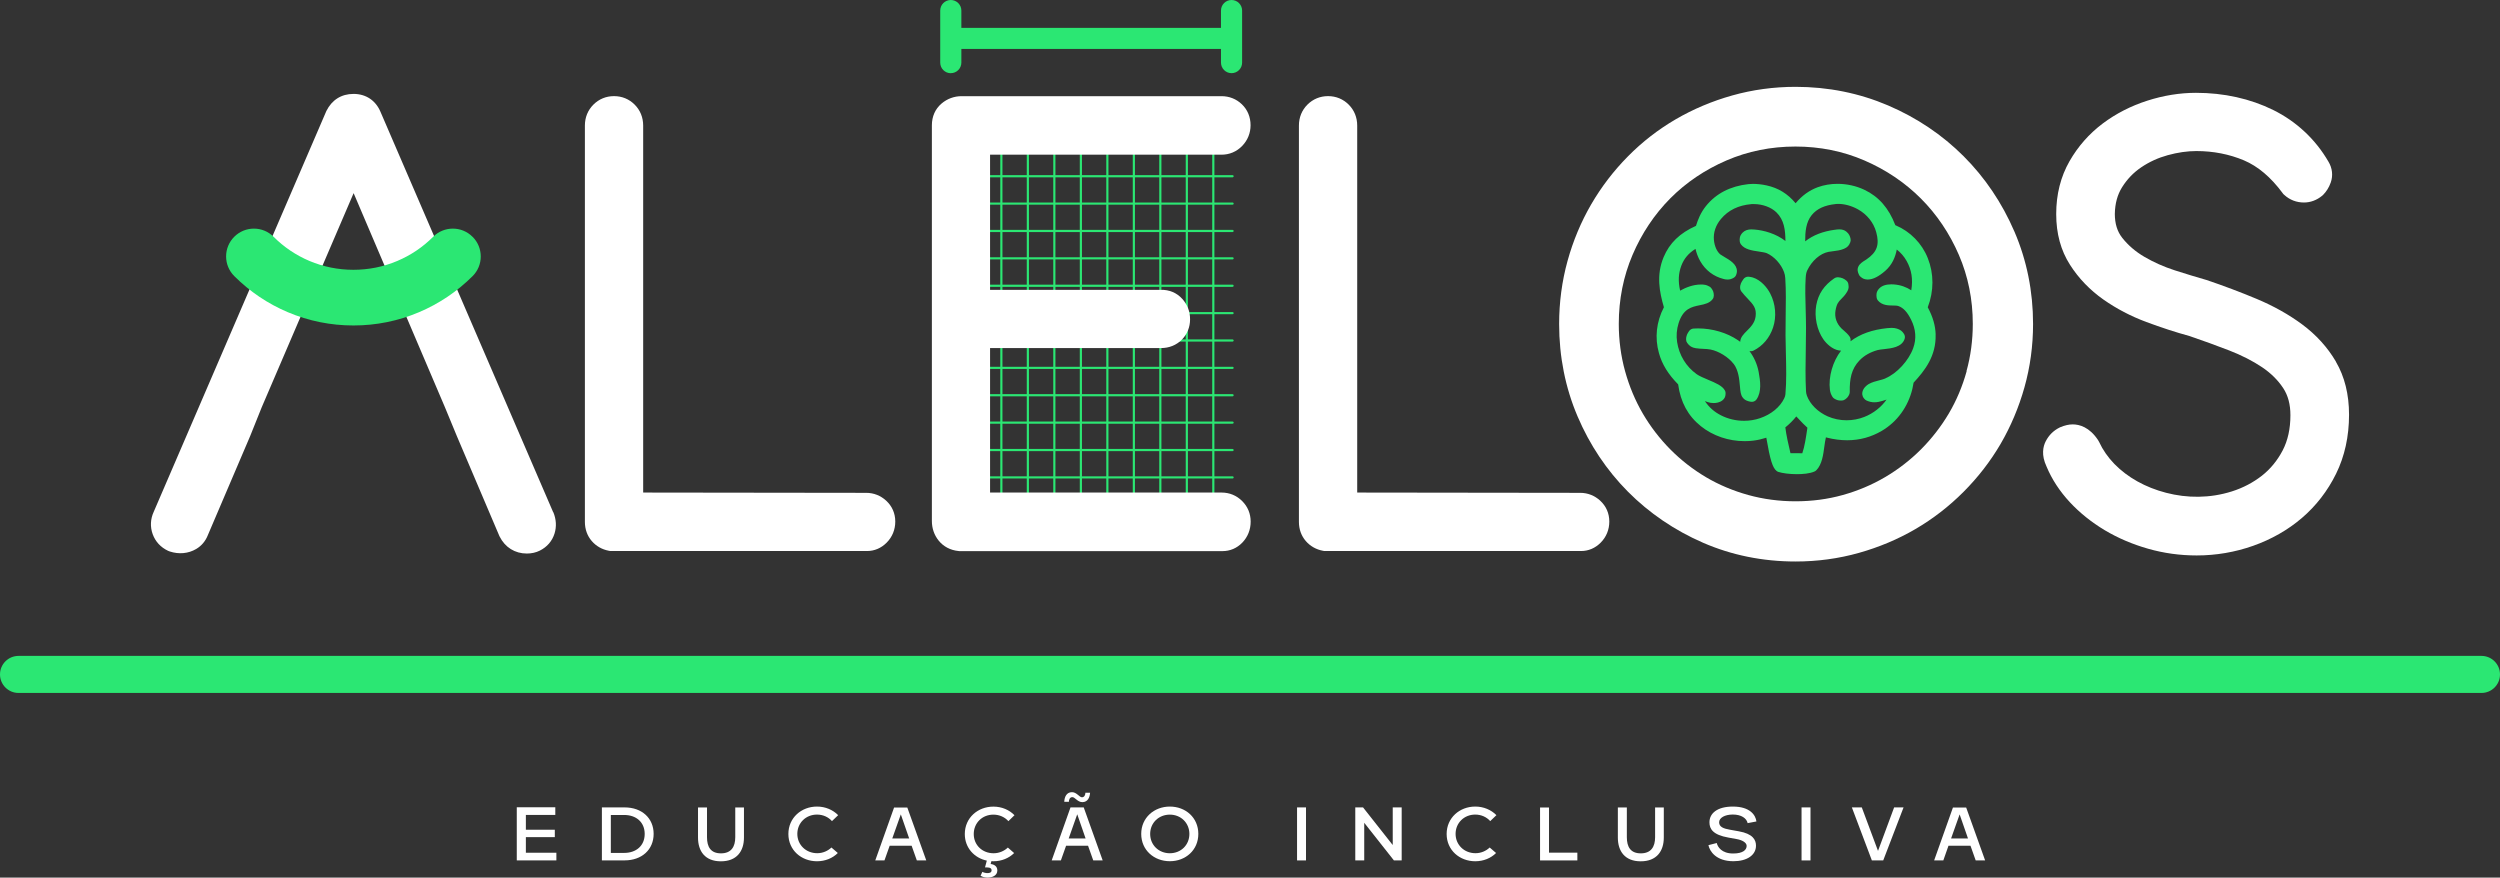
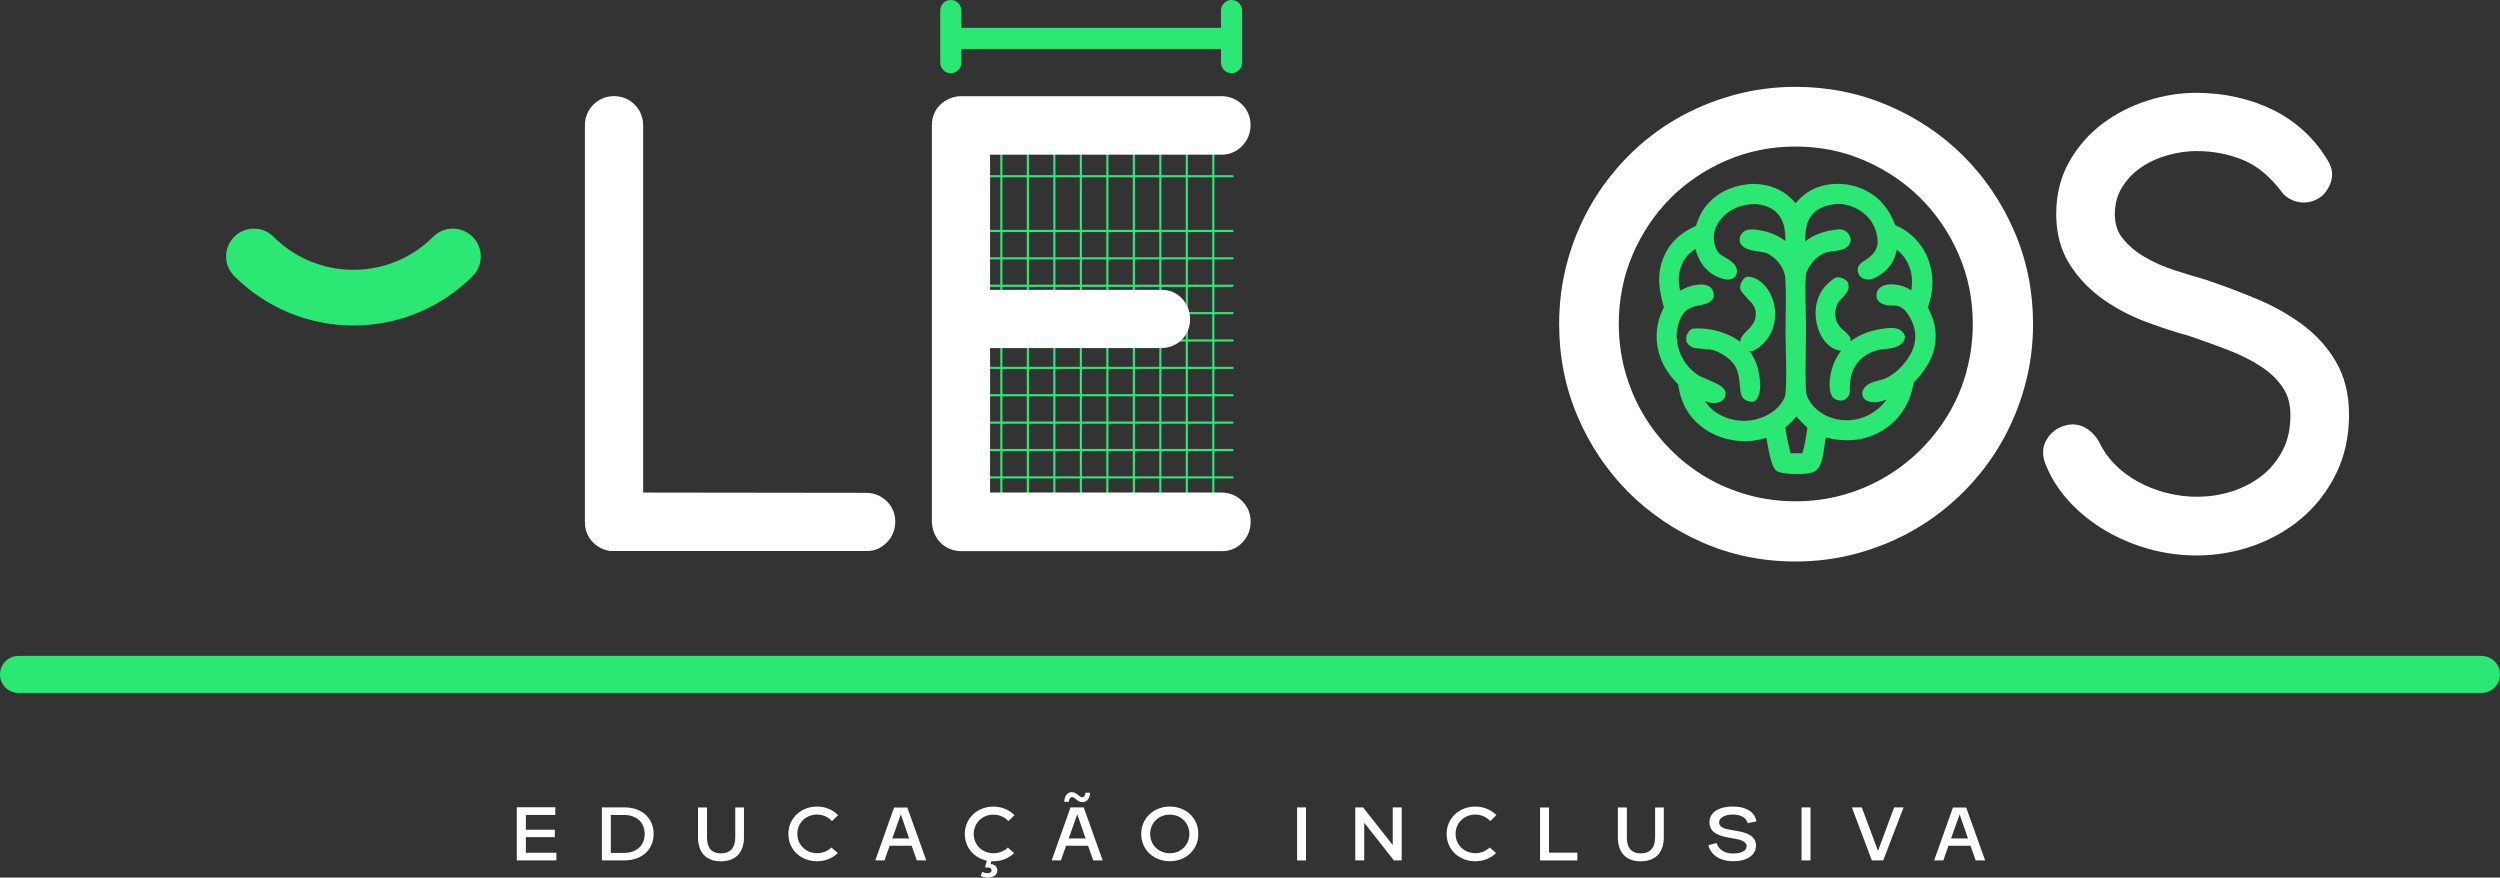
<svg xmlns="http://www.w3.org/2000/svg" id="b" data-name="Camada 2" viewBox="0 0 508.73 178.58">
  <rect x="0" y="0" width="508.73" height="178.58" fill="#333333" stroke="none" />
  <defs>
    <style>      .d {        fill: #fff;      }      .e {        fill: #2be773;      }    </style>
  </defs>
  <g id="c" data-name="Camada 7">
    <g>
      <g>
        <path class="d" d="M105.16,175.09v-10.82h7.84v1.56h-5.99v3.01h5.89v1.51h-5.89v3.18h6.21v1.55h-8.07Z" />
        <path class="d" d="M122.48,175.09v-10.79h4.63c3.47,0,5.9,2.16,5.9,5.39s-2.43,5.39-5.9,5.39h-4.63ZM124.3,173.56h2.72c2.42,0,4.17-1.45,4.17-3.86s-1.75-3.86-4.17-3.86h-2.72v7.73Z" />
        <path class="d" d="M143.87,164.31v6.06c0,1.96.75,3.28,2.84,3.28s2.91-1.34,2.91-3.28v-6.06h1.77v6.13c0,2.77-1.46,4.83-4.7,4.83s-4.65-2.08-4.65-4.83v-6.13h1.82Z" />
        <path class="d" d="M169.2,172.47l1.29,1.11c-1.06,1.06-2.57,1.68-4.24,1.68-3.18,0-5.82-2.26-5.82-5.55s2.64-5.58,5.82-5.58c1.7,0,3.23.66,4.31,1.75l-1.26,1.21c-.71-.8-1.79-1.33-3.05-1.33-2.26,0-4,1.7-4,3.93s1.75,3.93,4.05,3.93c1.16,0,2.18-.48,2.89-1.16Z" />
        <path class="d" d="M185.52,172.1h-4.48l-1.06,2.99h-1.87l3.83-10.77h2.69l3.86,10.77h-1.92l-1.06-2.99ZM185.01,170.62l-1.7-4.9-1.74,4.9h3.44Z" />
        <path class="d" d="M205.09,172.47l1.28,1.12c-1.06,1.04-2.55,1.67-4.22,1.67-.14,0-.27,0-.41-.02l-.15.58c.75.08,1.36.48,1.36,1.31,0,1.07-1.06,1.45-1.96,1.45-.53,0-1-.1-1.45-.37l.36-.8c.32.17.7.26,1.06.26.39,0,.82-.1.82-.58,0-.65-.9-.58-1.34-.58l.37-1.38c-2.55-.54-4.48-2.6-4.48-5.41,0-3.3,2.64-5.58,5.82-5.58,1.7,0,3.23.66,4.29,1.75l-1.24,1.21c-.71-.8-1.8-1.33-3.05-1.33-2.28,0-4,1.7-4,3.95s1.75,3.91,4.03,3.91c1.17,0,2.2-.48,2.91-1.16Z" />
        <path class="d" d="M221.42,172.1h-4.48l-1.06,2.99h-1.87l3.83-10.79h2.69l3.86,10.79h-1.92l-1.06-2.99ZM216.57,163.16c.03-.95.44-1.96,1.57-1.96.95,0,1.51,1.04,2.02,1.04s.7-.48.71-.92h.95c-.05.95-.48,1.91-1.57,1.91-.97,0-1.5-1.02-2.03-1.02s-.71.51-.71.95h-.95ZM220.91,170.62l-1.7-4.92-1.74,4.92h3.44Z" />
        <path class="d" d="M238.05,164.13c3.22,0,5.8,2.26,5.8,5.56s-2.59,5.56-5.8,5.56-5.82-2.26-5.82-5.56,2.64-5.56,5.82-5.56ZM242.03,169.7c0-2.23-1.72-3.93-3.98-3.93s-4,1.68-4,3.93,1.74,3.93,4,3.93,3.98-1.68,3.98-3.93Z" />
        <path class="d" d="M263.94,175.09v-10.79h1.82v10.79h-1.82Z" />
        <path class="d" d="M275.79,175.09v-10.79h1.58l6.04,7.66v-7.66h1.82v10.79h-1.58l-6.04-7.66v7.66h-1.82Z" />
        <path class="d" d="M303.15,172.47l1.29,1.11c-1.06,1.06-2.57,1.68-4.24,1.68-3.18,0-5.82-2.26-5.82-5.55s2.64-5.58,5.82-5.58c1.7,0,3.23.66,4.31,1.75l-1.26,1.21c-.71-.8-1.79-1.33-3.05-1.33-2.26,0-4,1.7-4,3.93s1.75,3.93,4.05,3.93c1.16,0,2.18-.48,2.89-1.16Z" />
        <path class="d" d="M313.39,175.09v-10.77h1.82v9.19h5.77v1.58h-7.59Z" />
        <path class="d" d="M331.05,164.31v6.06c0,1.96.75,3.28,2.84,3.28s2.91-1.34,2.91-3.28v-6.06h1.77v6.13c0,2.77-1.46,4.83-4.7,4.83s-4.65-2.08-4.65-4.83v-6.13h1.82Z" />
        <path class="d" d="M349.35,171.55c.17.77.97,2.13,3.34,2.13,2.04,0,2.74-.77,2.74-1.55,0-.66-.9-1.19-2.01-1.38l-1.7-.31c-3.15-.56-3.86-1.75-3.86-3.11,0-1.82,1.58-3.2,4.76-3.2,3.49,0,4.63,1.72,4.8,3.03l-1.79.34c-.2-.97-1.26-1.75-3.01-1.75-1.62,0-2.79.66-2.79,1.58s.85,1.28,2.2,1.51l1.79.32c2.91.51,3.51,1.77,3.51,2.93,0,1.91-1.82,3.16-4.59,3.16-3.56,0-4.85-2.06-5.09-3.27l1.72-.44Z" />
        <path class="d" d="M366.6,175.09v-10.79h1.82v10.79h-1.82Z" />
        <path class="d" d="M380.91,175.09l-4.07-10.79h2.02l3.3,8.85,3.28-8.85h1.92l-4.14,10.79h-2.33Z" />
        <path class="d" d="M400.98,172.1h-4.48l-1.05,2.99h-1.87l3.83-10.77h2.69l3.86,10.77h-1.92l-1.06-2.99ZM400.47,170.62l-1.7-4.9-1.74,4.9h3.44Z" />
      </g>
      <path class="e" d="M504.96,133.47H3.77c-2.08,0-3.77,1.69-3.77,3.77s1.69,3.77,3.77,3.77h501.19c2.08,0,3.77-1.69,3.77-3.77s-1.69-3.77-3.77-3.77Z" />
      <g>
        <path class="e" d="M203.77,108.51c-.12,0-.22-.1-.22-.22V22.83c0-.12.1-.22.22-.22s.22.1.22.22v85.46c0,.12-.1.22-.22.22Z" />
        <path class="e" d="M209.16,108.51c-.12,0-.22-.1-.22-.22V22.83c0-.12.1-.22.22-.22s.22.1.22.22v85.46c0,.12-.1.22-.22.22Z" />
        <path class="e" d="M214.55,108.51c-.12,0-.22-.1-.22-.22V22.83c0-.12.1-.22.22-.22s.22.1.22.22v85.46c0,.12-.1.22-.22.22Z" />
        <path class="e" d="M219.95,108.51c-.12,0-.22-.1-.22-.22V22.83c0-.12.1-.22.22-.22s.22.1.22.22v85.46c0,.12-.1.22-.22.22Z" />
        <path class="e" d="M225.34,108.51c-.12,0-.22-.1-.22-.22V22.83c0-.12.1-.22.22-.22s.22.1.22.22v85.46c0,.12-.1.22-.22.22Z" />
        <path class="e" d="M230.73,108.51c-.12,0-.22-.1-.22-.22V22.83c0-.12.1-.22.22-.22s.22.1.22.22v85.46c0,.12-.1.22-.22.22Z" />
        <path class="e" d="M236.12,108.51c-.12,0-.22-.1-.22-.22V22.83c0-.12.1-.22.22-.22s.22.1.22.22v85.46c0,.12-.1.22-.22.22Z" />
        <path class="e" d="M241.51,108.51c-.12,0-.22-.1-.22-.22V22.83c0-.12.1-.22.22-.22s.22.1.22.22v85.46c0,.12-.1.22-.22.22Z" />
        <path class="e" d="M246.9,108.51c-.12,0-.22-.1-.22-.22V22.83c0-.12.1-.22.22-.22s.22.1.22.22v85.46c0,.12-.1.22-.22.22Z" />
        <path class="e" d="M250.82,102.94h-52.44c-.12,0-.22-.1-.22-.22s.1-.22.22-.22h52.44c.12,0,.22.1.22.22s-.1.22-.22.22Z" />
        <path class="e" d="M250.82,97.37h-52.44c-.12,0-.22-.1-.22-.22s.1-.22.22-.22h52.44c.12,0,.22.1.22.22s-.1.22-.22.22Z" />
        <path class="e" d="M250.82,91.8h-52.44c-.12,0-.22-.1-.22-.22s.1-.22.22-.22h52.44c.12,0,.22.1.22.22s-.1.22-.22.22Z" />
        <path class="e" d="M250.82,86.22h-52.44c-.12,0-.22-.1-.22-.22s.1-.22.22-.22h52.44c.12,0,.22.1.22.22s-.1.22-.22.22Z" />
        <path class="e" d="M250.82,80.65h-52.44c-.12,0-.22-.1-.22-.22s.1-.22.22-.22h52.44c.12,0,.22.1.22.22s-.1.22-.22.22Z" />
        <path class="e" d="M250.82,75.08h-52.44c-.12,0-.22-.1-.22-.22s.1-.22.22-.22h52.44c.12,0,.22.1.22.22s-.1.22-.22.22Z" />
        <path class="e" d="M250.82,69.51h-52.44c-.12,0-.22-.1-.22-.22s.1-.22.22-.22h52.44c.12,0,.22.1.22.22s-.1.22-.22.22Z" />
        <path class="e" d="M250.82,63.94h-52.44c-.12,0-.22-.1-.22-.22s.1-.22.22-.22h52.44c.12,0,.22.1.22.22s-.1.22-.22.22Z" />
        <path class="e" d="M250.82,58.37h-52.44c-.12,0-.22-.1-.22-.22s.1-.22.22-.22h52.44c.12,0,.22.1.22.22s-.1.22-.22.22Z" />
        <path class="e" d="M250.82,52.79h-52.44c-.12,0-.22-.1-.22-.22s.1-.22.22-.22h52.44c.12,0,.22.1.22.22s-.1.22-.22.22Z" />
        <path class="e" d="M250.82,47.22h-52.44c-.12,0-.22-.1-.22-.22s.1-.22.22-.22h52.44c.12,0,.22.1.22.22s-.1.22-.22.22Z" />
-         <path class="e" d="M250.82,41.65h-52.44c-.12,0-.22-.1-.22-.22s.1-.22.22-.22h52.44c.12,0,.22.1.22.22s-.1.22-.22.22Z" />
        <path class="e" d="M250.82,36.08h-52.44c-.12,0-.22-.1-.22-.22s.1-.22.22-.22h52.44c.12,0,.22.1.22.22s-.1.22-.22.22Z" />
        <path class="e" d="M250.82,30.51h-52.44c-.12,0-.22-.1-.22-.22s.1-.22.22-.22h52.44c.12,0,.22.1.22.22s-.1.22-.22.22Z" />
        <path class="e" d="M250.82,24.94h-52.44c-.12,0-.22-.1-.22-.22s.1-.22.22-.22h52.44c.12,0,.22.1.22.22s-.1.22-.22.22Z" />
      </g>
      <path class="d" d="M248.55,100.22h-47.08v-29.39h34.78c1.66,0,3.12-.59,4.23-1.7,1.11-1.11,1.69-2.55,1.69-4.16s-.54-2.97-1.57-4.13c-1.12-1.26-2.68-1.91-4.42-1.86h-34.71v-27.5h47.08c1.64,0,3.1-.62,4.24-1.8,1.1-1.15,1.69-2.6,1.69-4.19,0-1.68-.61-3.16-1.77-4.27-1.13-1.08-2.56-1.65-4.15-1.65h-52.87c-1.52,0-2.93.52-4.09,1.5-1.29,1.1-1.97,2.63-1.97,4.43v80.52c0,1.5.48,2.88,1.38,3.99.98,1.21,2.37,1.95,4.03,2.12l.16.02h53.3c.08,0,.16,0,.25,0,1.56,0,2.96-.6,4.06-1.74,1.1-1.15,1.69-2.62,1.69-4.26s-.6-3.06-1.73-4.19c-1.13-1.13-2.58-1.73-4.19-1.73Z" />
      <path class="e" d="M193.48,14.89c1.18,0,2.15-.96,2.15-2.15v-2.78h52.83v2.78c0,1.18.96,2.15,2.15,2.15s2.15-.96,2.15-2.15V2.15c0-1.18-.96-2.15-2.15-2.15s-2.15.96-2.15,2.15v3.52h-52.83v-3.52c0-1.18-.96-2.15-2.15-2.15s-2.15.96-2.15,2.15v10.6c0,1.18.96,2.15,2.15,2.15Z" />
      <path class="d" d="M475.34,73.58c-1.71-2.91-4.02-5.45-6.86-7.56-2.71-2.01-5.82-3.75-9.25-5.19-3.27-1.37-6.72-2.67-10.24-3.86l-.14-.04c-1.86-.53-3.99-1.18-6.33-1.93-2.17-.7-4.24-1.62-6.16-2.74-1.78-1.04-3.3-2.34-4.5-3.86-1.02-1.29-1.51-2.9-1.51-4.87.04-2.12.52-3.89,1.47-5.42,1.03-1.64,2.29-2.96,3.87-4.04,1.63-1.11,3.45-1.95,5.42-2.49,2.03-.56,3.99-.84,5.83-.84,3.45,0,6.71.64,9.68,1.89,2.84,1.2,5.48,3.43,7.84,6.62l.17.23.21.19c1.1,1.01,2.48,1.54,4,1.54,1.33,0,2.61-.48,3.69-1.37l.2-.18c.68-.68,1.2-1.52,1.55-2.5.51-1.42.33-2.96-.46-4.26-1.32-2.28-2.95-4.33-4.85-6.1-1.89-1.77-4.05-3.26-6.4-4.42-2.31-1.14-4.82-2.02-7.48-2.61-2.64-.59-5.41-.88-8.23-.88-3.27,0-6.61.54-9.91,1.6-3.33,1.07-6.38,2.63-9.07,4.65-2.75,2.07-5.03,4.65-6.76,7.68-1.79,3.13-2.7,6.74-2.7,10.73s.94,7.43,2.81,10.34c1.76,2.76,4.05,5.13,6.79,7.06,2.63,1.85,5.58,3.4,8.76,4.58,3,1.12,5.95,2.08,8.79,2.86,2.7.92,5.41,1.9,8.07,2.93,2.51.98,4.76,2.12,6.68,3.41,1.77,1.19,3.22,2.62,4.3,4.26.98,1.5,1.46,3.3,1.46,5.51,0,2.74-.53,5.15-1.58,7.16-1.08,2.06-2.5,3.79-4.22,5.14-1.78,1.39-3.83,2.47-6.09,3.19-4.53,1.44-9.16,1.39-13.4.29-2.09-.54-4.06-1.32-5.85-2.32-1.76-.98-3.33-2.17-4.68-3.55-1.31-1.35-2.36-2.86-3.11-4.48l-.23-.4c-1.75-2.62-3.76-3.17-5.15-3.17-.77,0-1.59.19-2.51.57l-.19.09c-1.21.61-2.14,1.53-2.78,2.77-.54,1.05-.95,2.78.16,5.14,1.08,2.6,2.68,5.04,4.74,7.26,2.03,2.18,4.43,4.1,7.12,5.71,2.67,1.59,5.63,2.86,8.8,3.76,3.18.91,6.51,1.37,9.89,1.37,3.93,0,7.8-.66,11.49-1.96,3.71-1.31,7.05-3.21,9.91-5.65,2.89-2.47,5.24-5.5,6.97-9.01,1.75-3.56,2.64-7.6,2.64-12.02,0-4.13-.9-7.76-2.68-10.79Z" />
-       <path class="d" d="M325.65,101.9c-1.14-1.05-2.55-1.61-4.07-1.61l-45.4-.06V25.55c0-1.66-.6-3.13-1.73-4.26-1.13-1.13-2.58-1.73-4.2-1.73s-3.07.6-4.2,1.73c-1.13,1.13-1.73,2.6-1.73,4.26v80.66c0,1.49.49,2.85,1.41,3.9.89,1.03,2.09,1.71,3.48,1.97l.28.05h52c.08,0,.16,0,.24,0,1.5,0,2.88-.58,3.99-1.7,1.15-1.15,1.76-2.64,1.76-4.3s-.64-3.13-1.85-4.24Z" />
      <path class="d" d="M180.35,101.9c-1.14-1.05-2.55-1.61-4.07-1.61l-45.4-.06V25.55c0-1.66-.6-3.13-1.73-4.26-1.13-1.13-2.58-1.73-4.2-1.73s-3.07.6-4.2,1.73c-1.13,1.13-1.73,2.6-1.73,4.26v80.66c0,1.49.49,2.85,1.41,3.9.89,1.03,2.09,1.71,3.48,1.97l.28.05h52c.08,0,.16,0,.24,0,1.5,0,2.88-.58,3.99-1.7,1.15-1.15,1.76-2.64,1.76-4.3s-.64-3.13-1.85-4.24Z" />
      <g>
-         <path class="d" d="M112.57,104.24L77.42,22.74c-.98-2.31-2.97-3.63-5.47-3.63s-4.41,1.23-5.53,3.46L31.29,104.13c-.69,1.49-.76,3.07-.22,4.57.55,1.51,1.63,2.68,3.14,3.39l.34.13c1.84.61,3.78.44,5.38-.51,1.07-.63,1.89-1.6,2.36-2.8l8.61-20.16,2.36-5.88,18.7-43.57,18.57,43.55,2.46,5.95,8.6,20.21.08.17c1.1,2.2,3.11,3.46,5.53,3.46.97,0,1.87-.2,2.66-.6,1.47-.74,2.5-1.93,2.98-3.46.44-1.4.36-2.89-.25-4.37Z" />
        <path class="e" d="M96.15,48.18c-2.2-2.21-5.8-2.21-8,0-2.11,2.11-4.57,3.77-7.3,4.92-2.83,1.2-5.84,1.8-8.94,1.8s-6.11-.61-8.94-1.8c-2.74-1.16-5.19-2.81-7.3-4.92-2.2-2.21-5.79-2.21-8,0-1.07,1.07-1.66,2.49-1.66,4s.59,2.93,1.66,4c3.15,3.15,6.81,5.62,10.9,7.35,4.23,1.79,8.72,2.7,13.35,2.7s9.12-.91,13.35-2.7c4.08-1.73,7.75-4.2,10.9-7.34,1.07-1.07,1.66-2.49,1.66-4s-.59-2.93-1.66-4Z" />
      </g>
      <path class="e" d="M383.28,71.06c-.47.05-.95.11-1.21.18-1.5.42-2.73,1.12-3.66,2.08-1.71,1.77-2.04,3.85-2,6.42,0,.17-.03.33-.09.48-.23.54-.44.74-.83,1.04-.2.15-.44.24-.68.25-.1,0-.18,0-.25,0-.56,0-.87-.15-1.26-.37-.17-.1-.31-.23-.41-.39-.28-.44-.45-.9-.52-1.44-.33-2.61.58-5.79,2.27-7.95-.14-.01-.28-.03-.41-.05-.01,0-.02,0-.03,0-1.33-.23-2.5-1.32-3.16-2.26-1.3-1.86-1.87-4.58-1.45-6.94.42-2.31,1.59-4.05,3.68-5.48.2-.14.43-.21.67-.21.03,0,.06,0,.09,0,.69.05,1.18.25,1.7.69.22.19.36.44.4.73v.07c.08.42.11.85-.24,1.43-.41.7-.86,1.15-1.21,1.5-.56.57-.93.94-1.17,2.35-.23,1.36.21,2.66,1.25,3.68.14.14.29.27.46.41.38.33.8.7,1.15,1.2.16.23.23.5.21.77,0,.07-.01.13-.02.2,1.93-1.48,4.41-2.36,7.51-2.68.27-.03.56-.05.86-.05.4,0,.76.05,1.08.15.67.21,1.08.51,1.44,1.09.19.3.23.67.12,1.01-.57,1.68-2.63,1.91-4.28,2.09ZM393.88,68.1c.13,4.33-2.2,7.32-4.48,9.77-.07.42-.15.85-.25,1.28-.89,3.65-3.1,6.68-6.21,8.52-2.15,1.27-4.52,1.92-7.06,1.92-1.33,0-2.73-.18-4.14-.54-.06-.02-.12-.04-.18-.06h0c-.14.54-.24,1.31-.32,1.88-.23,1.71-.48,3.64-1.62,4.81-.1.1-.21.18-.33.24-.98.47-2.51.57-3.63.57-1.47,0-2.92-.18-3.78-.46-.13-.04-.24-.1-.35-.19-.82-.63-1.32-2.23-2.1-6.77-.82.26-1.72.49-2.68.6-.57.07-1.15.1-1.73.1-3.29,0-6.45-1.08-8.89-3.03-2.63-2.1-4.15-4.89-4.64-8.52-2.03-2.06-3.28-4.09-3.91-6.37-.88-3.13-.53-6.35,1.01-9.33-.89-3.03-1.6-6.53-.05-10.21,1.2-2.86,3.3-4.89,6.58-6.35.39-1.27.95-2.68,2.01-4.01,2.05-2.56,4.96-4.07,8.65-4.48.3-.03.62-.05.95-.05.86,0,1.84.11,2.75.31,2.37.51,4.32,1.7,5.91,3.63,1.3-1.56,2.79-2.63,4.53-3.27,1.25-.45,2.59-.68,4.01-.68,1.9,0,3.78.42,5.45,1.21,2.92,1.38,4.98,3.74,6.3,7.2.03.01.06.02.09.04,2.95,1.25,5.33,3.67,6.51,6.65,1.27,3.18,1.27,6.72,0,10.02,1.04,1.95,1.56,3.73,1.61,5.56ZM383.65,76.99c2.33-.96,4.77-3.61,5.68-6.17.68-1.89.53-3.82-.43-5.75-.77-1.57-1.6-2.46-2.62-2.8-.27-.09-.7-.1-1.12-.1-.91-.01-2.16-.02-3.01-1.01-.16-.18-.26-.41-.28-.66v-.04c-.05-.42-.12-1.07.54-1.76.53-.56,1.36-.84,2.46-.84.19,0,.36,0,.52.02,1.41.11,2.51.53,3.54,1.19.37-2.28.06-4.17-.95-5.97-.52-.92-1.18-1.68-2-2.32-.3,1.55-.93,3.1-2.36,4.35-1.33,1.16-2.51,1.75-3.53,1.75-.04,0-.07,0-.11,0-.66-.03-.98-.24-1.32-.52l-.05-.04c-.18-.14-.31-.33-.38-.54,0-.03-.02-.05-.03-.08-.11-.25-.35-.84-.02-1.49.29-.58.88-.95,1.35-1.24.09-.06.17-.11.25-.16,2.18-1.48,2.73-3,2.01-5.59-.54-1.95-1.87-3.6-3.74-4.64-1.25-.69-2.69-1.09-3.96-1.09-.19,0-.38,0-.55.03-2.27.24-3.82.96-4.88,2.26-1.15,1.42-1.33,3.35-1.32,5.33,1.61-1.26,3.57-2.02,5.98-2.35h.05c.24-.04.56-.09.9-.09.57,0,1.04.14,1.41.43.61.48.77.95.89,1.46.06.24.04.5-.05.73-.26.65-.52,1.01-1.29,1.34-.74.31-1.53.4-2.23.49-.33.04-.64.08-.92.13-1.7.33-3.4,1.82-4.33,3.79-.17.36-.27.84-.31,1.5-.13,2.11-.07,4.34,0,6.49.03,1.23.07,2.49.07,3.73,0,1.48-.02,3-.05,4.46-.05,2.78-.1,5.66.05,8.42.02.31.08.6.19.9.64,1.73,2.22,3.29,4.21,4.18,1.18.52,2.51.8,3.85.8,1.23,0,2.48-.23,3.61-.68,1.85-.72,3.48-2.02,4.53-3.53-.27.1-.54.18-.81.26-.51.15-1.06.29-1.67.29-.55,0-1.07-.12-1.6-.36-.18-.08-.33-.21-.45-.36l-.02-.02c-.13-.15-.48-.55-.38-1.27.14-.87.9-1.49,1.33-1.72.68-.37,1.41-.56,2.12-.74.46-.12.9-.23,1.27-.39ZM366.75,92.24c.49-1.41.75-3.23.99-4.85.02-.12.03-.24.05-.36-.61-.53-1.19-1.15-1.72-1.72-.18-.19-.36-.39-.54-.57-.67.83-1.4,1.56-2.23,2.23.21,1.68.61,3.39,1,5.06.02.06.03.13.05.19h1.57c.11,0,.22.01.34.01.12,0,.24,0,.36,0,.04,0,.08,0,.12,0ZM346.93,81.61c.84,1.28,1.91,2.21,3.28,2.91,1.43.73,3.05,1.11,4.69,1.11,1.12,0,2.22-.18,3.25-.53,2.27-.77,4.07-2.25,4.93-4.05.15-.33.22-.57.24-.83.24-2.73.16-5.63.09-8.44-.03-1.18-.06-2.39-.07-3.58,0-1.29.02-2.61.03-3.89.04-2.54.08-5.17-.08-7.69-.03-.46-.11-.87-.26-1.27-.6-1.63-2-3.16-3.49-3.82-.34-.15-.99-.24-1.62-.34-1.43-.21-2.9-.43-3.67-1.48-.13-.18-.21-.4-.23-.63-.04-.57-.02-1.1.58-1.73.43-.44,1.02-.67,1.77-.67.21,0,.41.02.58.03h.06c1.92.15,4.4.84,6.31,2.33-.01-2.24-.26-4.3-1.85-5.84-1.07-1.03-2.81-1.67-4.56-1.67-.12,0-.24,0-.36,0-.01,0-.03,0-.04,0h-.06s-.03.01-.05.01c-2.62.22-4.71,1.23-6.2,3.02-1.07,1.27-1.58,2.8-1.43,4.31.12,1.23.62,2.35,1.31,2.91.14.11.47.31.77.48,1.17.68,2.62,1.53,2.6,2.93,0,.01,0,.03,0,.04-.01.24-.05.39-.1.54l-.02.06c-.08.29-.27.55-.54.7-.4.24-.81.36-1.25.36-.31,0-.6-.06-.82-.12-2.04-.52-3.68-1.78-4.74-3.63-.48-.84-.77-1.69-.96-2.49-1.42.88-2.33,1.97-2.88,3.41-.59,1.56-.68,3.17-.25,5.09,1.14-.64,2.64-1.25,4.24-1.25.2,0,.4,0,.59.03.5.05.88.23,1.15.39.15.08.27.2.37.33.34.46.5.8.51,1.48,0,.26-.08.52-.23.73-.62.84-1.64,1.05-2.62,1.25-1.67.34-3.39.69-4.32,3.66-.39,1.25-.5,2.57-.3,3.84.41,2.66,1.82,4.99,3.97,6.53.52.38,1.44.76,2.33,1.14,1.57.66,2.93,1.23,3.43,2.2.12.22.16.48.12.72,0,.03,0,.05,0,.08-.03.37-.13.81-.65,1.21-.57.44-1.28.53-1.78.53-.22,0-.43-.02-.63-.05-.41-.07-.82-.22-1.21-.38ZM352.76,74c1.02,1.34,1.18,3.22,1.3,4.59.09,1.02.15,1.76.56,2.29.48.65,1.17.78,1.57.86h.06c.08.03.15.03.23.03.39,0,.76-.19.98-.52,1.05-1.55.76-3.7.41-5.59-.3-1.57-.95-3-1.87-4.23.1.03.2.04.3.04.19,0,.37-.04.54-.13,1.89-.96,3.27-2.59,3.97-4.7.74-2.22.52-4.81-.59-6.93-.6-1.17-1.88-2.73-3.52-3.24-.25-.08-.48-.11-.68-.14h-.09c-.06-.02-.12-.03-.18-.03-.4,0-.78.2-1,.54-.03.05-.06.09-.09.14-.24.35-.6.88-.56,1.65.01.24.1.47.24.66.43.56.86,1.02,1.29,1.47,1.15,1.22,1.85,1.96,1.62,3.66-.18,1.32-1.03,2.16-1.78,2.91-.65.65-1.32,1.32-1.35,2.23-.15-.12-.31-.23-.47-.34-2.25-1.52-5.2-2.39-8.12-2.39-.31,0-.61.01-.91.03-.37.02-.7.22-.91.52l-.04.06c-.26.39-.59.87-.56,1.69,0,.23.08.46.22.65.47.66.94.95,1.75,1.08.53.08,1.05.11,1.54.13.53.02,1.02.05,1.47.14,1.65.32,3.66,1.56,4.66,2.89Z" />
      <path class="d" d="M409.91,47.11c-2.5-5.81-5.98-10.97-10.33-15.32-4.35-4.35-9.52-7.83-15.36-10.33-5.87-2.51-12.2-3.79-18.84-3.79-4.42,0-8.75.59-12.87,1.75-4.1,1.15-7.97,2.79-11.51,4.85-3.55,2.07-6.82,4.6-9.72,7.54-2.9,2.93-5.42,6.22-7.49,9.78-2.07,3.57-3.69,7.44-4.81,11.51-1.13,4.09-1.71,8.4-1.71,12.83,0,6.63,1.26,12.96,3.75,18.8,2.48,5.82,5.93,10.97,10.26,15.33,4.33,4.35,9.45,7.84,15.25,10.37,5.82,2.54,12.17,3.83,18.86,3.83,4.42,0,8.75-.59,12.87-1.75,4.09-1.15,7.97-2.78,11.51-4.85,3.55-2.07,6.84-4.61,9.78-7.56,2.95-2.95,5.49-6.24,7.56-9.78,2.06-3.54,3.7-7.41,4.85-11.51,1.16-4.12,1.75-8.45,1.75-12.87,0-6.64-1.27-12.96-3.79-18.81ZM400.2,75.53c-.85,3.07-2.07,5.97-3.63,8.61-1.57,2.65-3.48,5.11-5.66,7.3-2.19,2.19-4.65,4.09-7.32,5.66-2.67,1.57-5.57,2.79-8.63,3.64-3.04.85-6.26,1.27-9.58,1.27s-6.55-.43-9.62-1.28c-3.07-.85-5.97-2.07-8.61-3.63-2.65-1.57-5.09-3.47-7.25-5.65-2.17-2.19-4.05-4.64-5.6-7.29-1.54-2.64-2.76-5.55-3.61-8.63-.85-3.07-1.28-6.3-1.28-9.62,0-4.97.94-9.69,2.8-14.04,1.87-4.38,4.45-8.24,7.67-11.49,3.22-3.24,7.07-5.84,11.45-7.73,4.35-1.88,9.07-2.83,14.03-2.83s9.68.95,14.03,2.83c4.38,1.89,8.25,4.5,11.49,7.74,3.24,3.24,5.85,7.11,7.74,11.49,1.88,4.35,2.83,9.07,2.83,14.03,0,3.31-.43,6.55-1.28,9.61Z" />
    </g>
  </g>
</svg>